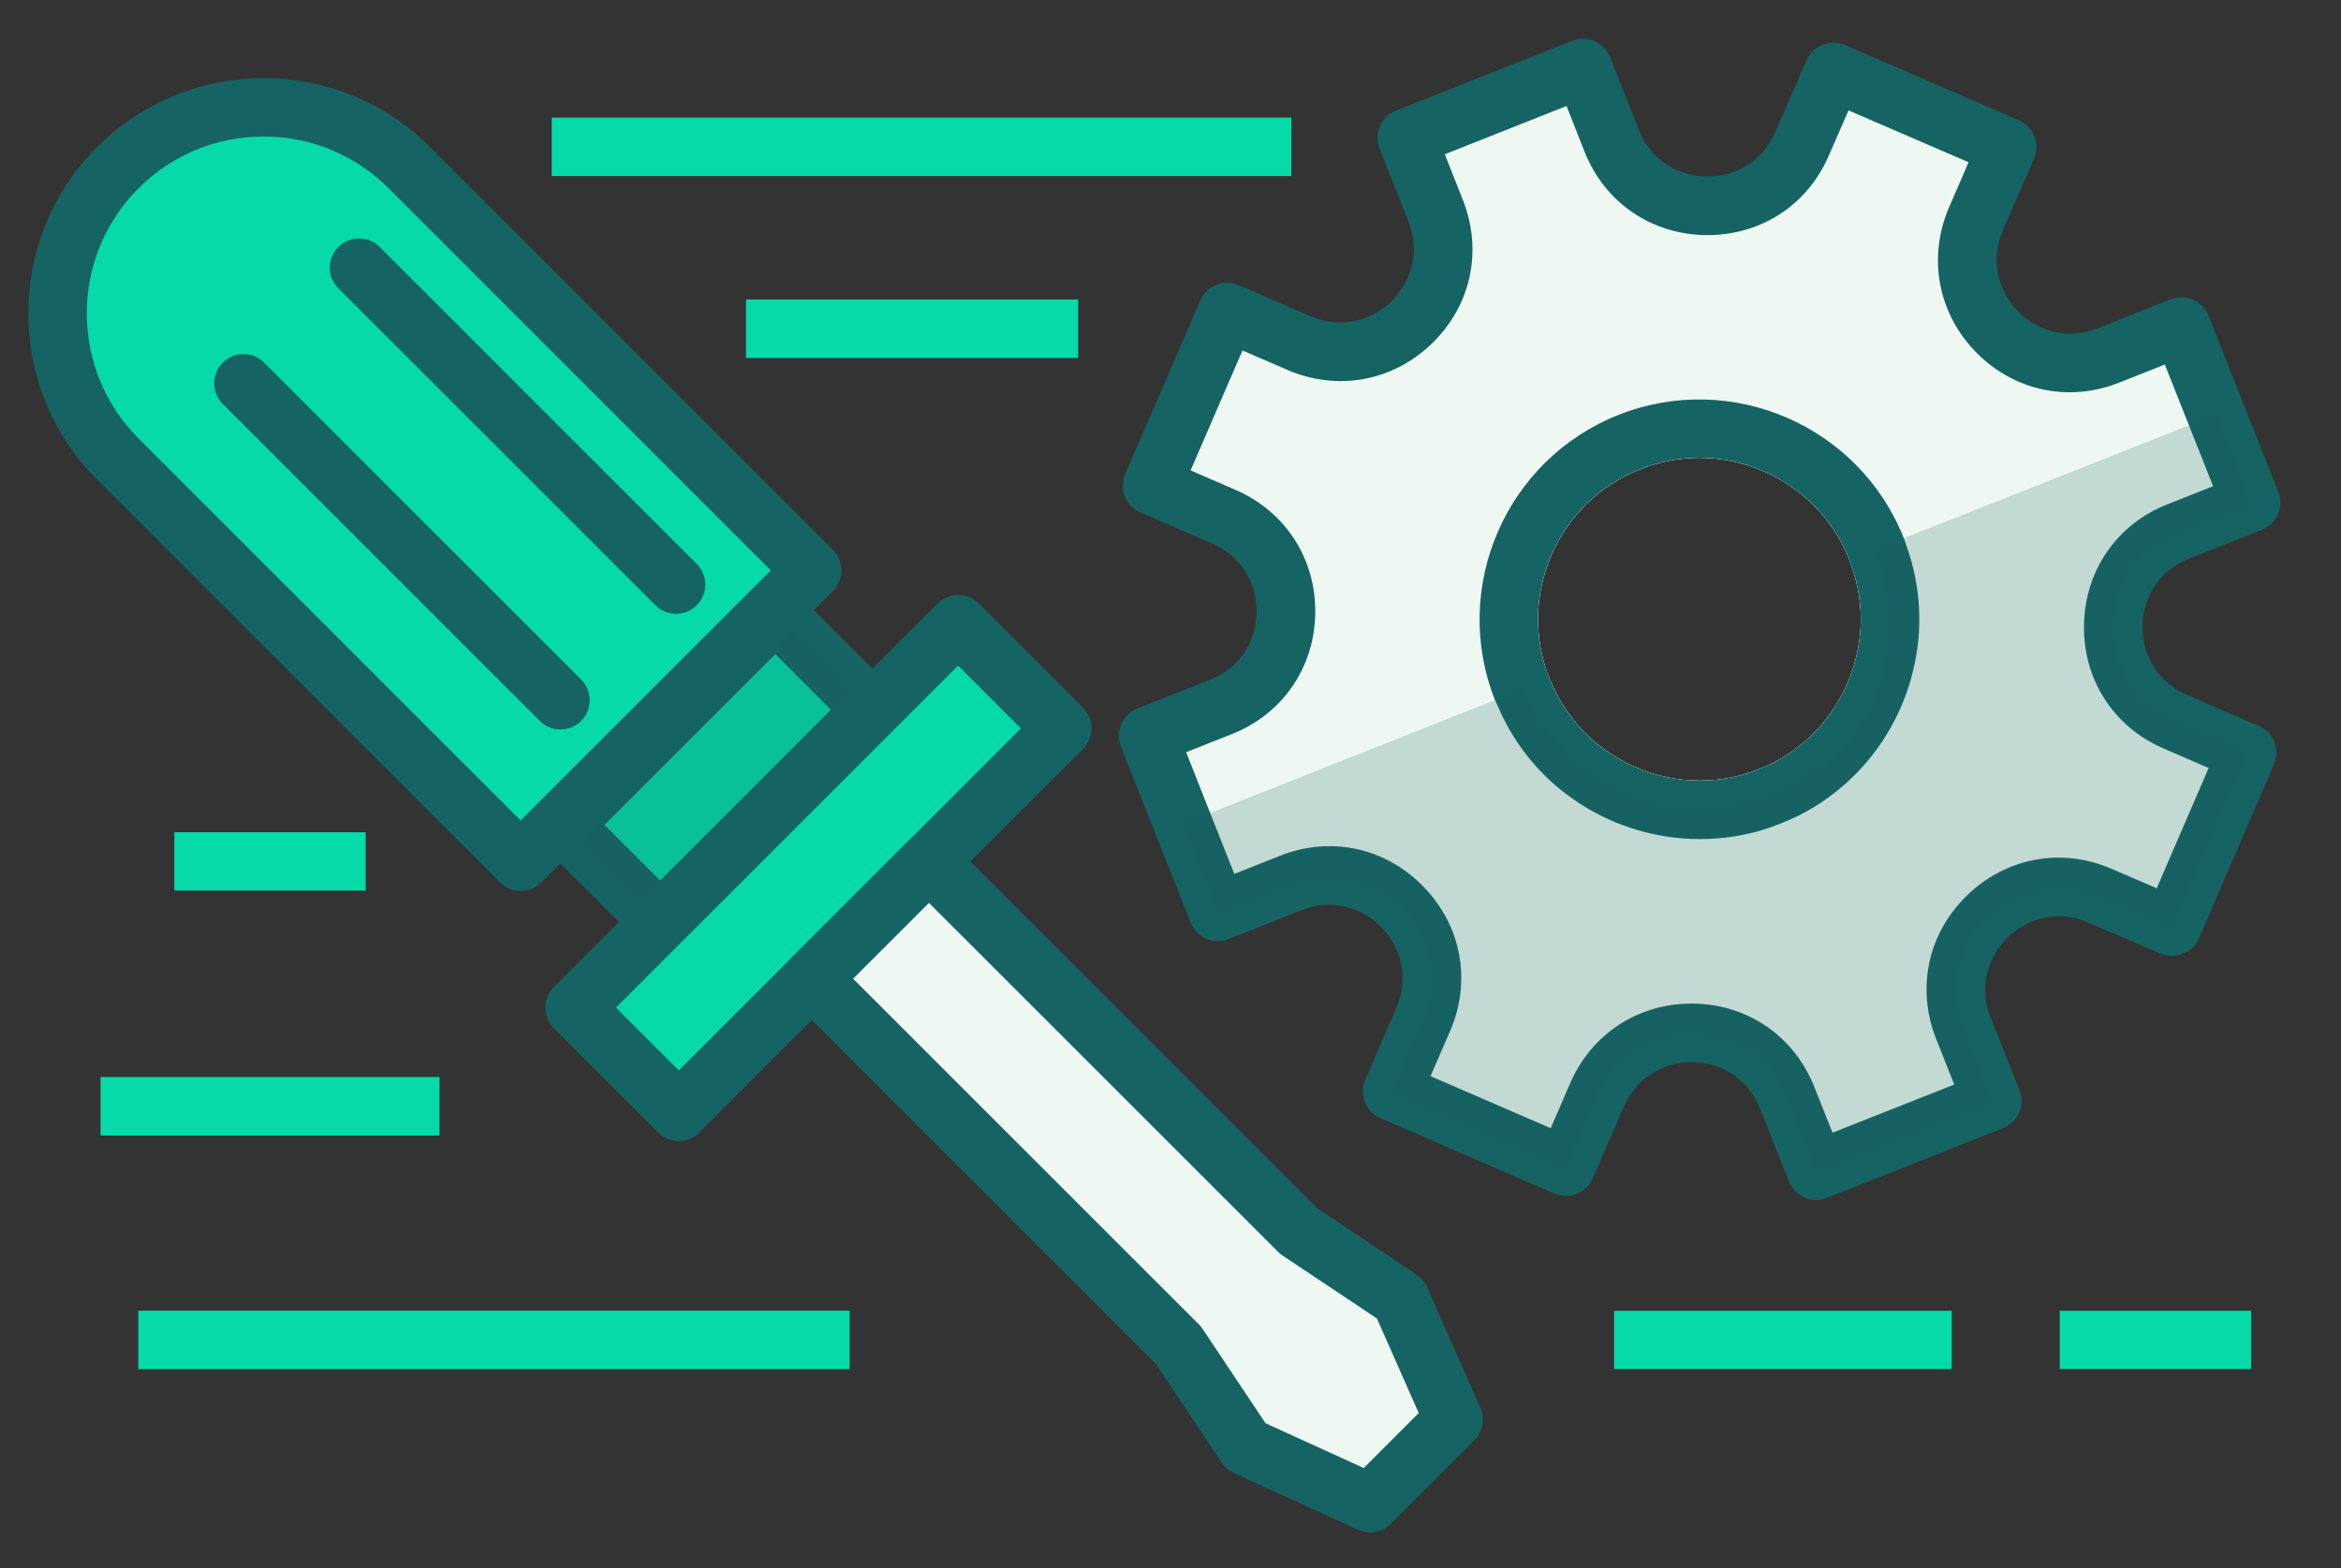
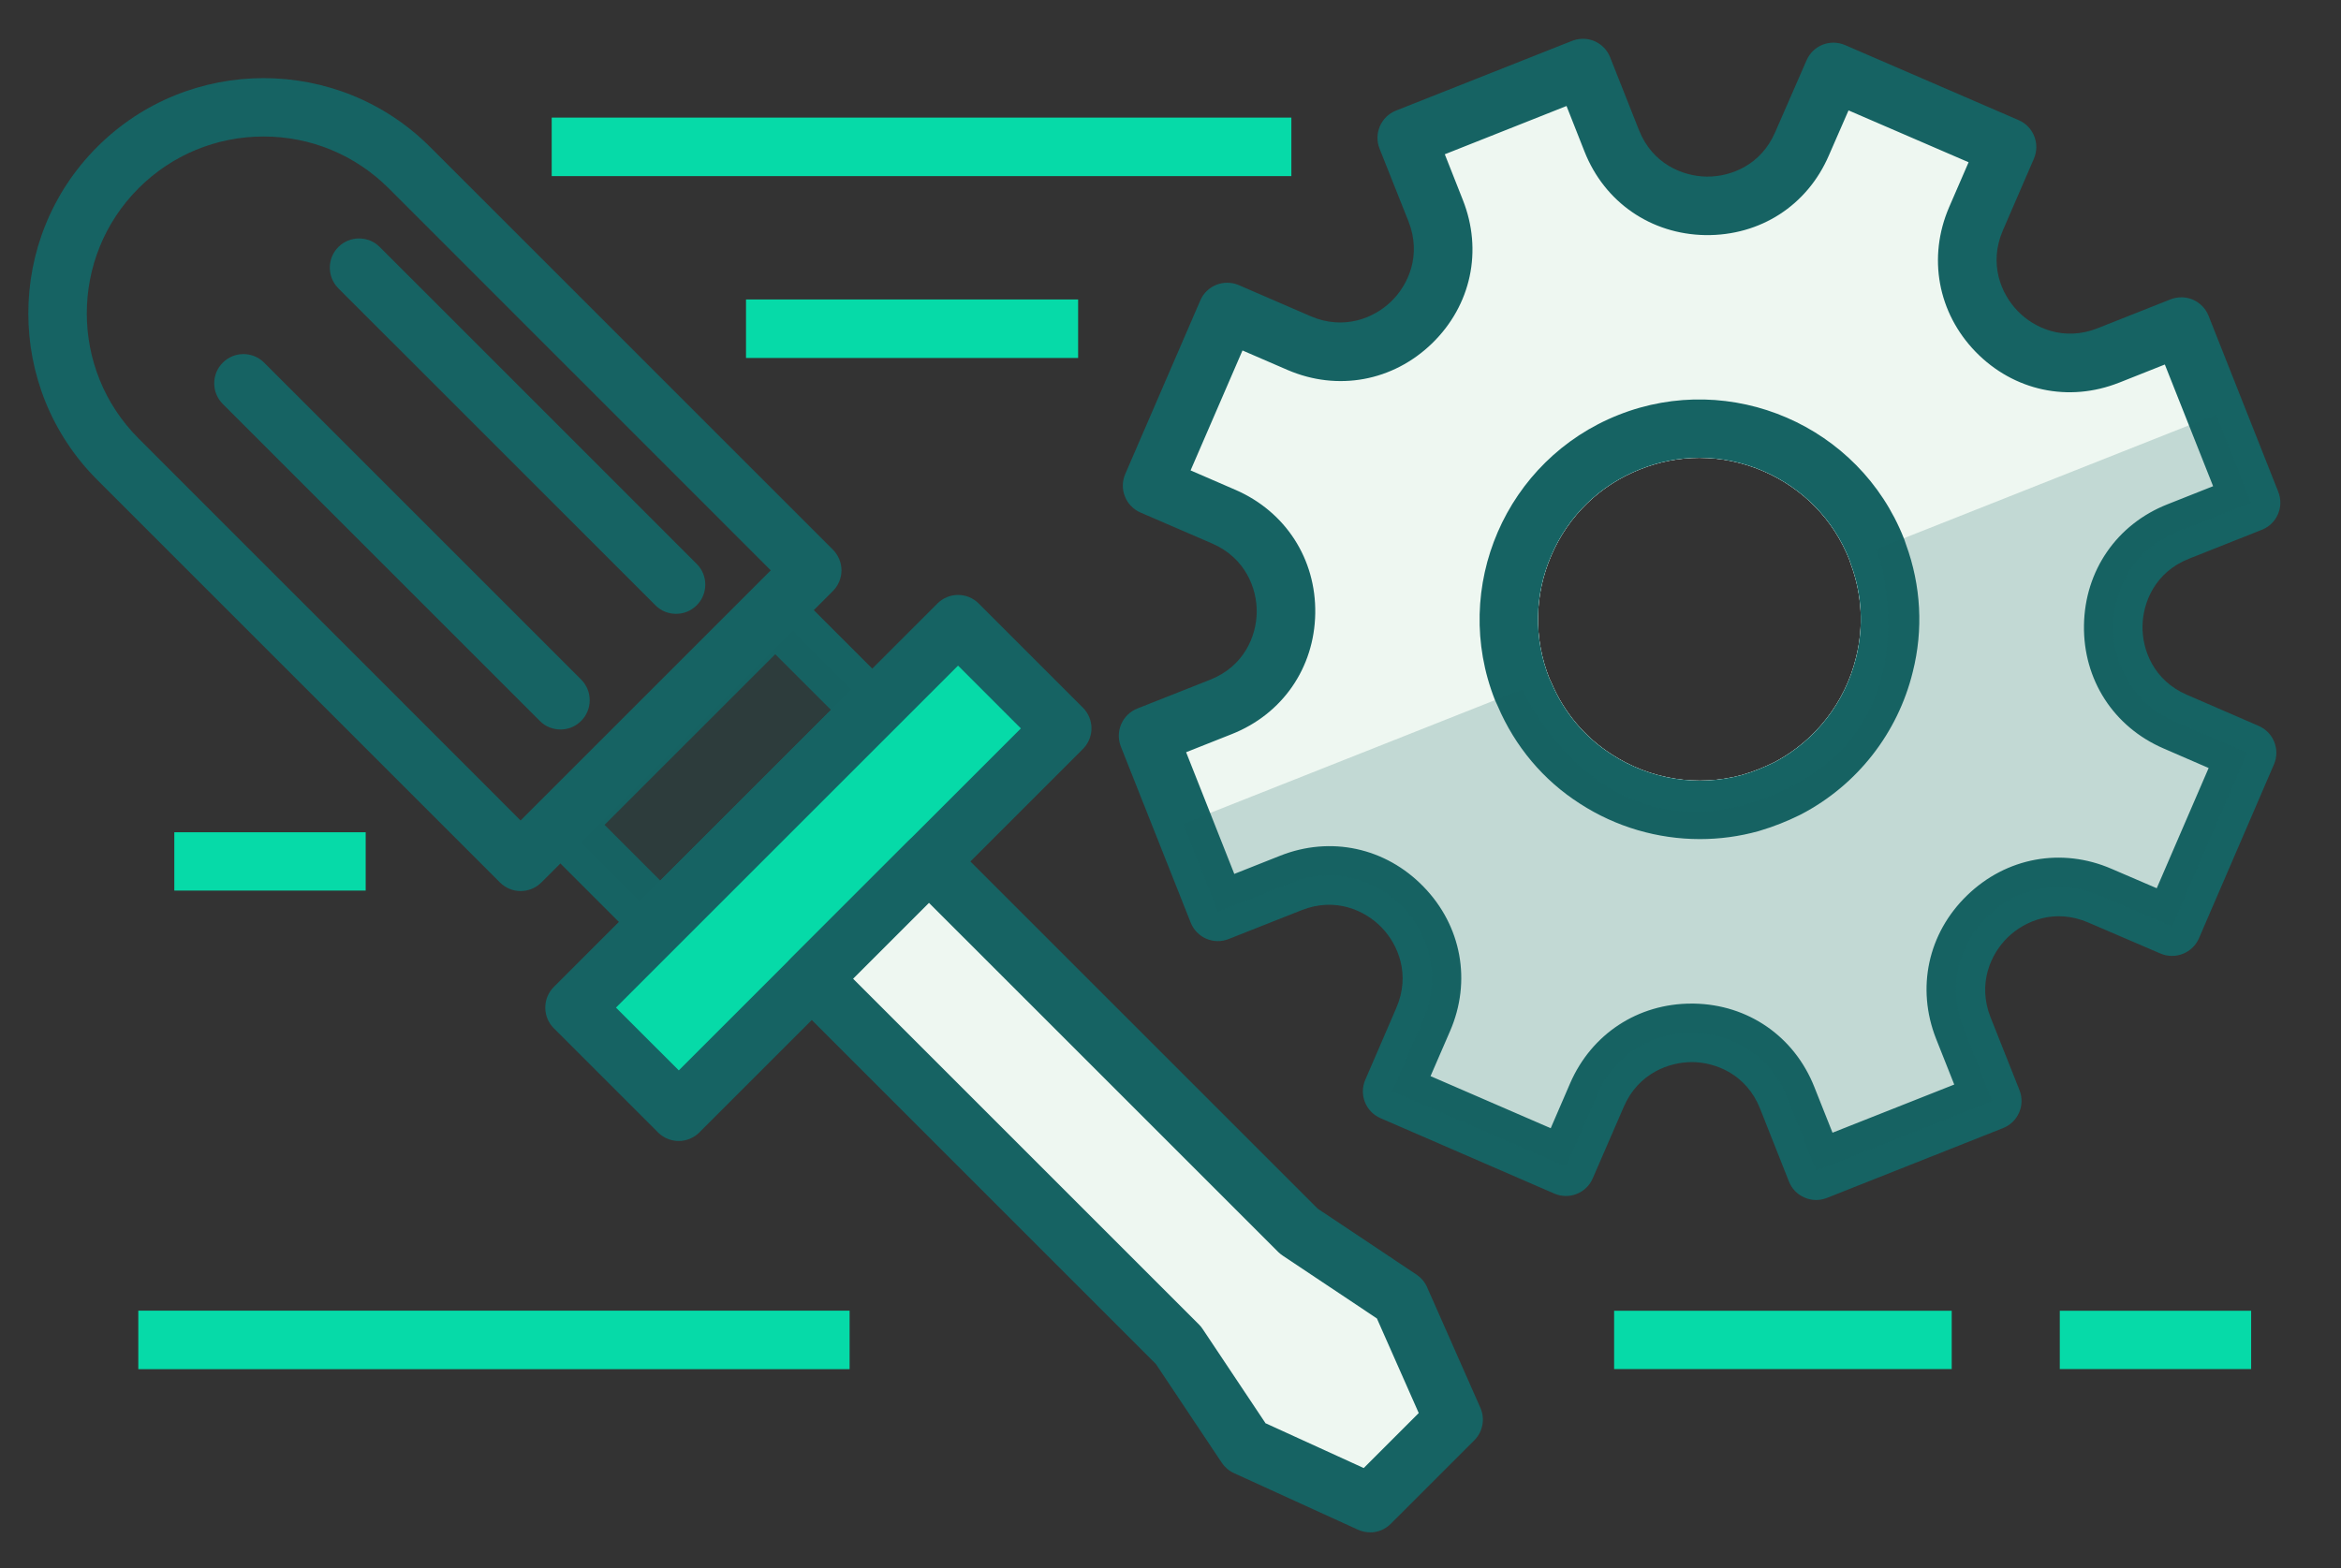
<svg xmlns="http://www.w3.org/2000/svg" width="100" height="67" viewBox="0 0 100 67" fill="none">
  <rect x="0" y="0" width="100" height="67" fill="#333333" stroke="none" />
  <g clip-path="url(#clip0_3028_796)">
-     <path d="M33.119 26.186L24.059 35.246L28.208 39.395L37.267 30.335L33.119 26.186Z" fill="#06DAA8" />
    <path d="M28.204 40.646C27.883 40.646 27.562 40.525 27.321 40.279L23.175 36.133C22.688 35.646 22.688 34.854 23.175 34.367L32.233 25.308C32.721 24.821 33.513 24.821 34 25.308L38.146 29.454C38.633 29.942 38.633 30.733 38.146 31.221L29.087 40.279C28.842 40.525 28.525 40.646 28.204 40.646ZM25.825 35.246L28.204 37.625L35.496 30.333L33.117 27.954L25.825 35.246Z" fill="#166363" />
    <path opacity="0.2" d="M33.119 26.186L24.059 35.246L28.208 39.395L37.267 30.335L33.119 26.186Z" fill="#166363" />
    <path d="M93.042 22.713L96.158 21.479L93.179 13.954L90.067 15.188H90.062C86.425 16.629 82.858 12.954 84.408 9.354L85.733 6.283L78.317 3.075L76.975 6.146C75.425 9.738 70.292 9.663 68.85 6.025L67.617 2.908L60.092 5.888L61.329 9.004C62.767 12.642 59.096 16.209 55.492 14.658L52.421 13.333L49.212 20.75L52.283 22.079C55.879 23.642 55.796 28.763 52.158 30.204L49.042 31.438L52.025 38.963L55.138 37.729C58.775 36.288 62.346 39.971 60.796 43.563L59.467 46.633L66.892 49.854L68.217 46.783C69.783 43.188 74.904 43.271 76.342 46.908L77.579 50.025L85.104 47.042L83.867 43.929C82.425 40.292 86.112 36.721 89.704 38.271L92.783 39.596L95.987 32.163L92.921 30.838C89.329 29.284 89.404 24.154 93.042 22.713ZM74.467 33.096C74.467 33.096 74.429 33.108 74.404 33.117C72.517 33.629 70.496 33.309 68.842 32.233C67.696 31.5 66.804 30.438 66.267 29.163C66.254 29.134 66.242 29.108 66.229 29.084C66.204 29.034 66.188 29 66.188 29C65.508 27.288 65.537 25.413 66.271 23.725C67 22.034 68.346 20.729 70.058 20.054C70.879 19.725 71.737 19.563 72.596 19.563C73.525 19.563 74.454 19.754 75.329 20.134C77.021 20.867 78.325 22.209 78.996 23.909C79.004 23.921 79.013 23.959 79.029 24.009C79.037 24.038 79.046 24.067 79.058 24.096C79.542 25.392 79.617 26.775 79.283 28.104C78.817 30.009 77.562 31.625 75.846 32.546C75.821 32.559 75.8 32.567 75.779 32.579C75.567 32.684 75.354 32.779 75.133 32.867C74.908 32.959 74.692 33.033 74.467 33.096Z" fill="#EEF7F1" />
    <path d="M96.483 31.017L93.417 29.688C91.996 29.075 91.504 27.767 91.521 26.75C91.537 25.733 92.067 24.442 93.504 23.875L96.621 22.637C97.263 22.383 97.575 21.658 97.321 21.017L94.342 13.492C94.217 13.183 93.979 12.938 93.675 12.804C93.371 12.675 93.025 12.671 92.717 12.792L89.604 14.025C88.162 14.596 86.896 14.021 86.192 13.292C85.479 12.562 84.942 11.275 85.554 9.85L86.883 6.779C87.154 6.146 86.867 5.408 86.229 5.133L78.812 1.925C78.179 1.654 77.446 1.942 77.171 2.575L75.829 5.65C75.225 7.05 73.95 7.546 72.938 7.546H72.892C71.875 7.529 70.583 7 70.013 5.562L68.779 2.446C68.658 2.137 68.417 1.892 68.112 1.758C67.808 1.629 67.467 1.625 67.154 1.746L59.633 4.725C58.992 4.979 58.675 5.708 58.929 6.35L60.167 9.462C60.733 10.904 60.158 12.171 59.433 12.875C58.704 13.588 57.413 14.125 55.987 13.512L52.917 12.183C52.283 11.912 51.55 12.2 51.275 12.833L48.067 20.254C47.792 20.887 48.083 21.625 48.717 21.9L51.783 23.225C53.208 23.846 53.7 25.154 53.683 26.171C53.667 27.188 53.138 28.471 51.7 29.042L48.583 30.275C47.942 30.529 47.625 31.258 47.879 31.9L50.862 39.421C51.117 40.067 51.842 40.379 52.483 40.125L55.6 38.892C57.038 38.321 58.308 38.896 59.017 39.629C59.725 40.358 60.263 41.646 59.646 43.067L58.321 46.138C58.046 46.771 58.337 47.504 58.971 47.779L66.392 51C66.7 51.133 67.042 51.138 67.35 51.017C67.658 50.896 67.908 50.654 68.037 50.35L69.367 47.283C69.987 45.858 71.308 45.371 72.312 45.383C73.325 45.4 74.612 45.929 75.183 47.367L76.417 50.483C76.537 50.792 76.779 51.042 77.083 51.171C77.242 51.242 77.408 51.275 77.579 51.275C77.733 51.275 77.892 51.246 78.037 51.188L85.562 48.204C86.204 47.95 86.521 47.225 86.267 46.583L85.029 43.467C84.463 42.029 85.037 40.758 85.767 40.05C86.5 39.342 87.783 38.804 89.208 39.421L92.292 40.746C92.925 41.013 93.658 40.725 93.933 40.092L97.138 32.658C97.408 32.025 97.117 31.292 96.483 31.017ZM90.2 37.125C88.067 36.2 85.7 36.638 84.029 38.258C82.354 39.879 81.85 42.225 82.704 44.388L83.479 46.342L78.279 48.4L77.504 46.45C76.65 44.288 74.675 42.921 72.354 42.883H72.254C69.967 42.883 67.987 44.179 67.071 46.288L66.242 48.208L61.108 45.983L61.942 44.058C62.867 41.925 62.433 39.558 60.808 37.888C59.188 36.217 56.837 35.708 54.679 36.567L52.725 37.342L50.667 32.142L52.621 31.367C54.779 30.512 56.146 28.538 56.183 26.212C56.221 23.887 54.917 21.863 52.779 20.933L50.858 20.1L53.075 14.975L55 15.808C57.138 16.729 59.504 16.292 61.175 14.671C62.842 13.05 63.346 10.704 62.487 8.542L61.717 6.592L66.917 4.529L67.688 6.483C68.546 8.646 70.525 10.008 72.85 10.046C75.196 10.075 77.2 8.779 78.121 6.646L78.963 4.717L84.092 6.933L83.258 8.858C82.338 11 82.775 13.367 84.396 15.037C86.017 16.7 88.362 17.208 90.521 16.35H90.525L92.475 15.575L94.537 20.775L92.583 21.55C90.421 22.404 89.058 24.383 89.021 26.712C88.983 29.042 90.287 31.062 92.425 31.983L94.346 32.817L92.129 37.954L90.2 37.125Z" fill="#166363" />
    <path d="M80.229 23.658C80.192 23.529 80.167 23.462 80.167 23.462C78.508 19.279 73.779 17.233 69.596 18.892C65.417 20.546 63.371 25.279 65.025 29.458C65.025 29.458 65.054 29.525 65.112 29.646C65.771 31.208 66.85 32.446 68.167 33.288C70.075 34.525 72.471 34.95 74.787 34.308L74.821 34.296C75.079 34.221 75.333 34.133 75.596 34.029C75.854 33.925 76.1 33.817 76.342 33.696L76.375 33.683H76.379C78.5 32.558 79.954 30.613 80.496 28.404C80.879 26.887 80.821 25.246 80.229 23.658ZM79.283 28.104C78.817 30.008 77.562 31.625 75.846 32.546C75.821 32.558 75.8 32.567 75.779 32.579C75.567 32.683 75.354 32.779 75.133 32.867C74.908 32.958 74.692 33.033 74.467 33.096C74.45 33.096 74.429 33.108 74.404 33.117C72.517 33.629 70.496 33.308 68.842 32.233C67.696 31.5 66.804 30.438 66.267 29.163C66.254 29.133 66.242 29.108 66.229 29.083C66.204 29.033 66.187 29 66.187 29C65.508 27.288 65.537 25.413 66.271 23.725C67 22.033 68.346 20.729 70.058 20.054C70.879 19.725 71.737 19.562 72.596 19.562C73.525 19.562 74.454 19.754 75.329 20.133C77.021 20.867 78.325 22.208 78.996 23.908C79.004 23.921 79.012 23.958 79.029 24.008C79.037 24.038 79.046 24.067 79.058 24.096C79.542 25.392 79.617 26.775 79.283 28.104Z" fill="#EEF7F1" />
    <path d="M81.417 23.262C81.362 23.092 81.329 23 81.325 23C79.421 18.188 73.95 15.821 69.137 17.729C64.321 19.637 61.958 25.104 63.862 29.917C63.862 29.917 63.9 30.008 63.979 30.171C64.717 31.9 65.929 33.342 67.487 34.338C69.029 35.338 70.817 35.854 72.617 35.854C73.454 35.854 74.3 35.742 75.121 35.513C75.146 35.508 75.183 35.496 75.217 35.483C75.5 35.4 75.771 35.304 76.054 35.192C76.329 35.083 76.592 34.967 76.854 34.838L76.954 34.788C79.338 33.538 81.071 31.317 81.708 28.708C82.162 26.908 82.062 25.029 81.417 23.262ZM75.779 32.579C75.567 32.683 75.354 32.779 75.133 32.867C74.908 32.958 74.692 33.033 74.467 33.096C74.45 33.096 74.429 33.108 74.404 33.117C72.517 33.629 70.496 33.308 68.842 32.233C67.696 31.5 66.804 30.438 66.267 29.163C66.254 29.133 66.242 29.108 66.229 29.083C66.204 29.033 66.188 29 66.188 29C65.508 27.288 65.537 25.413 66.271 23.725C67 22.033 68.346 20.729 70.058 20.054C70.879 19.725 71.737 19.562 72.596 19.562C73.525 19.562 74.454 19.754 75.329 20.133C77.021 20.867 78.325 22.208 78.996 23.908C79.004 23.921 79.013 23.958 79.029 24.008C79.037 24.038 79.046 24.067 79.058 24.096C79.542 25.392 79.617 26.775 79.283 28.104C78.817 30.008 77.562 31.625 75.846 32.546C75.821 32.558 75.8 32.567 75.779 32.579Z" fill="#166363" />
    <path opacity="0.2" d="M94.671 17.717L96.162 21.479L93.046 22.712C89.408 24.154 89.329 29.283 92.921 30.837L95.992 32.167L92.787 39.596L89.708 38.275C86.117 36.721 82.433 40.292 83.875 43.929L85.108 47.046L77.583 50.025L76.35 46.908C74.908 43.271 69.792 43.187 68.225 46.783L66.896 49.854L59.471 46.633L60.8 43.562C62.354 39.971 58.783 36.287 55.146 37.725L52.029 38.958L50.538 35.196L65.029 29.454C65.029 29.454 65.054 29.521 65.117 29.642C65.408 30.208 66.404 32 68.171 33.283C69.75 34.429 71.933 35.175 74.792 34.304L74.825 34.292C75.083 34.217 75.338 34.129 75.596 34.025C75.854 33.921 76.1 33.812 76.342 33.692L76.375 33.679C79.05 32.358 80.129 30.317 80.5 28.4C80.908 26.258 80.408 24.267 80.233 23.654C80.196 23.525 80.167 23.458 80.167 23.458L94.671 17.712V17.717Z" fill="#166363" />
-     <path d="M5.035 7.163C8.47 3.728 14.053 3.725 17.491 7.163L34.698 24.369L22.241 36.826L5.035 19.62C1.599 16.185 1.596 10.601 5.035 7.163Z" fill="#06DAA8" />
    <path d="M22.242 38.075C21.908 38.075 21.592 37.942 21.358 37.708L4.15 20.5C0.229 16.579 0.229 10.2 4.15 6.279C8.071 2.358 14.45 2.358 18.371 6.279L35.579 23.488C35.812 23.721 35.946 24.042 35.946 24.371C35.946 24.7 35.812 25.021 35.579 25.254L23.125 37.708C22.892 37.942 22.571 38.075 22.242 38.075ZM11.258 5.833C9.242 5.833 7.342 6.621 5.917 8.046C2.971 10.992 2.971 15.788 5.917 18.733L22.238 35.058L32.925 24.371L16.604 8.046C15.175 6.621 13.279 5.833 11.262 5.833H11.258Z" fill="#166363" />
    <path d="M40.923 26.674L24.541 43.055L28.99 47.504L45.372 31.123L40.923 26.674Z" fill="#06DAA8" />
    <path d="M28.992 48.754C28.658 48.754 28.342 48.621 28.108 48.388L23.658 43.938C23.171 43.45 23.171 42.658 23.658 42.171L40.042 25.788C40.529 25.3 41.321 25.3 41.808 25.788L46.258 30.238C46.492 30.471 46.625 30.792 46.625 31.121C46.625 31.45 46.492 31.771 46.258 32.004L29.875 48.388C29.642 48.621 29.321 48.754 28.992 48.754ZM26.312 43.054L28.996 45.737L43.608 31.125L40.925 28.442L26.312 43.054Z" fill="#166363" />
    <path d="M62.096 60.654L58.525 64.225L53.233 61.808L50.35 57.487L34.679 41.817L39.688 36.808L55.492 52.612L59.817 55.496L62.096 60.654Z" fill="#EEF7F1" />
    <path d="M58.525 65.475C58.35 65.475 58.171 65.437 58.004 65.362L52.712 62.946C52.5 62.85 52.321 62.696 52.192 62.504L49.375 58.283L33.796 42.704C33.308 42.217 33.308 41.425 33.796 40.937L38.804 35.929C39.292 35.442 40.083 35.442 40.571 35.929L56.288 51.646L60.508 54.462C60.704 54.596 60.862 54.779 60.958 54.996L63.237 60.154C63.446 60.625 63.342 61.179 62.979 61.542L59.408 65.112C59.167 65.354 58.85 65.479 58.525 65.479V65.475ZM54.075 60.821L58.254 62.729L60.604 60.379L58.817 56.337L54.796 53.654C54.729 53.608 54.663 53.558 54.604 53.5L39.683 38.579L36.442 41.821L51.225 56.604C51.283 56.662 51.333 56.725 51.379 56.796L54.067 60.825L54.075 60.821Z" fill="#166363" />
    <path d="M28.879 26.229C28.558 26.229 28.238 26.108 27.996 25.862L14.454 12.321C13.967 11.833 13.967 11.042 14.454 10.554C14.942 10.067 15.733 10.067 16.221 10.554L29.762 24.096C30.25 24.583 30.25 25.375 29.762 25.862C29.517 26.108 29.2 26.229 28.879 26.229Z" fill="#166363" />
    <path d="M23.942 31.171C23.621 31.171 23.3 31.05 23.058 30.804L9.517 17.262C9.029 16.775 9.029 15.983 9.517 15.496C10.004 15.008 10.796 15.008 11.283 15.496L24.825 29.037C25.312 29.525 25.312 30.317 24.825 30.804C24.579 31.05 24.262 31.171 23.942 31.171Z" fill="#166363" />
    <path d="M46.054 12.796H31.867V15.296H46.054V12.796Z" fill="#06DAA8" />
    <path d="M55.163 5.025H23.567V7.525H55.163V5.025Z" fill="#06DAA8" />
    <path d="M36.292 56.004H5.908V58.504H36.292V56.004Z" fill="#06DAA8" />
-     <path d="M18.775 46.021H4.296V48.521H18.775V46.021Z" fill="#06DAA8" />
    <path d="M83.371 56.008H68.95V58.5H83.371V56.008Z" fill="#06DAA8" />
    <path d="M96.162 56.008H87.987V58.5H96.162V56.008Z" fill="#06DAA8" />
    <path d="M15.621 35.562H7.446V38.054H15.621V35.562Z" fill="#06DAA8" />
  </g>
  <defs>
    <clipPath id="clip0_3028_796">
      <rect width="100" height="66.667" fill="white" />
    </clipPath>
  </defs>
</svg>